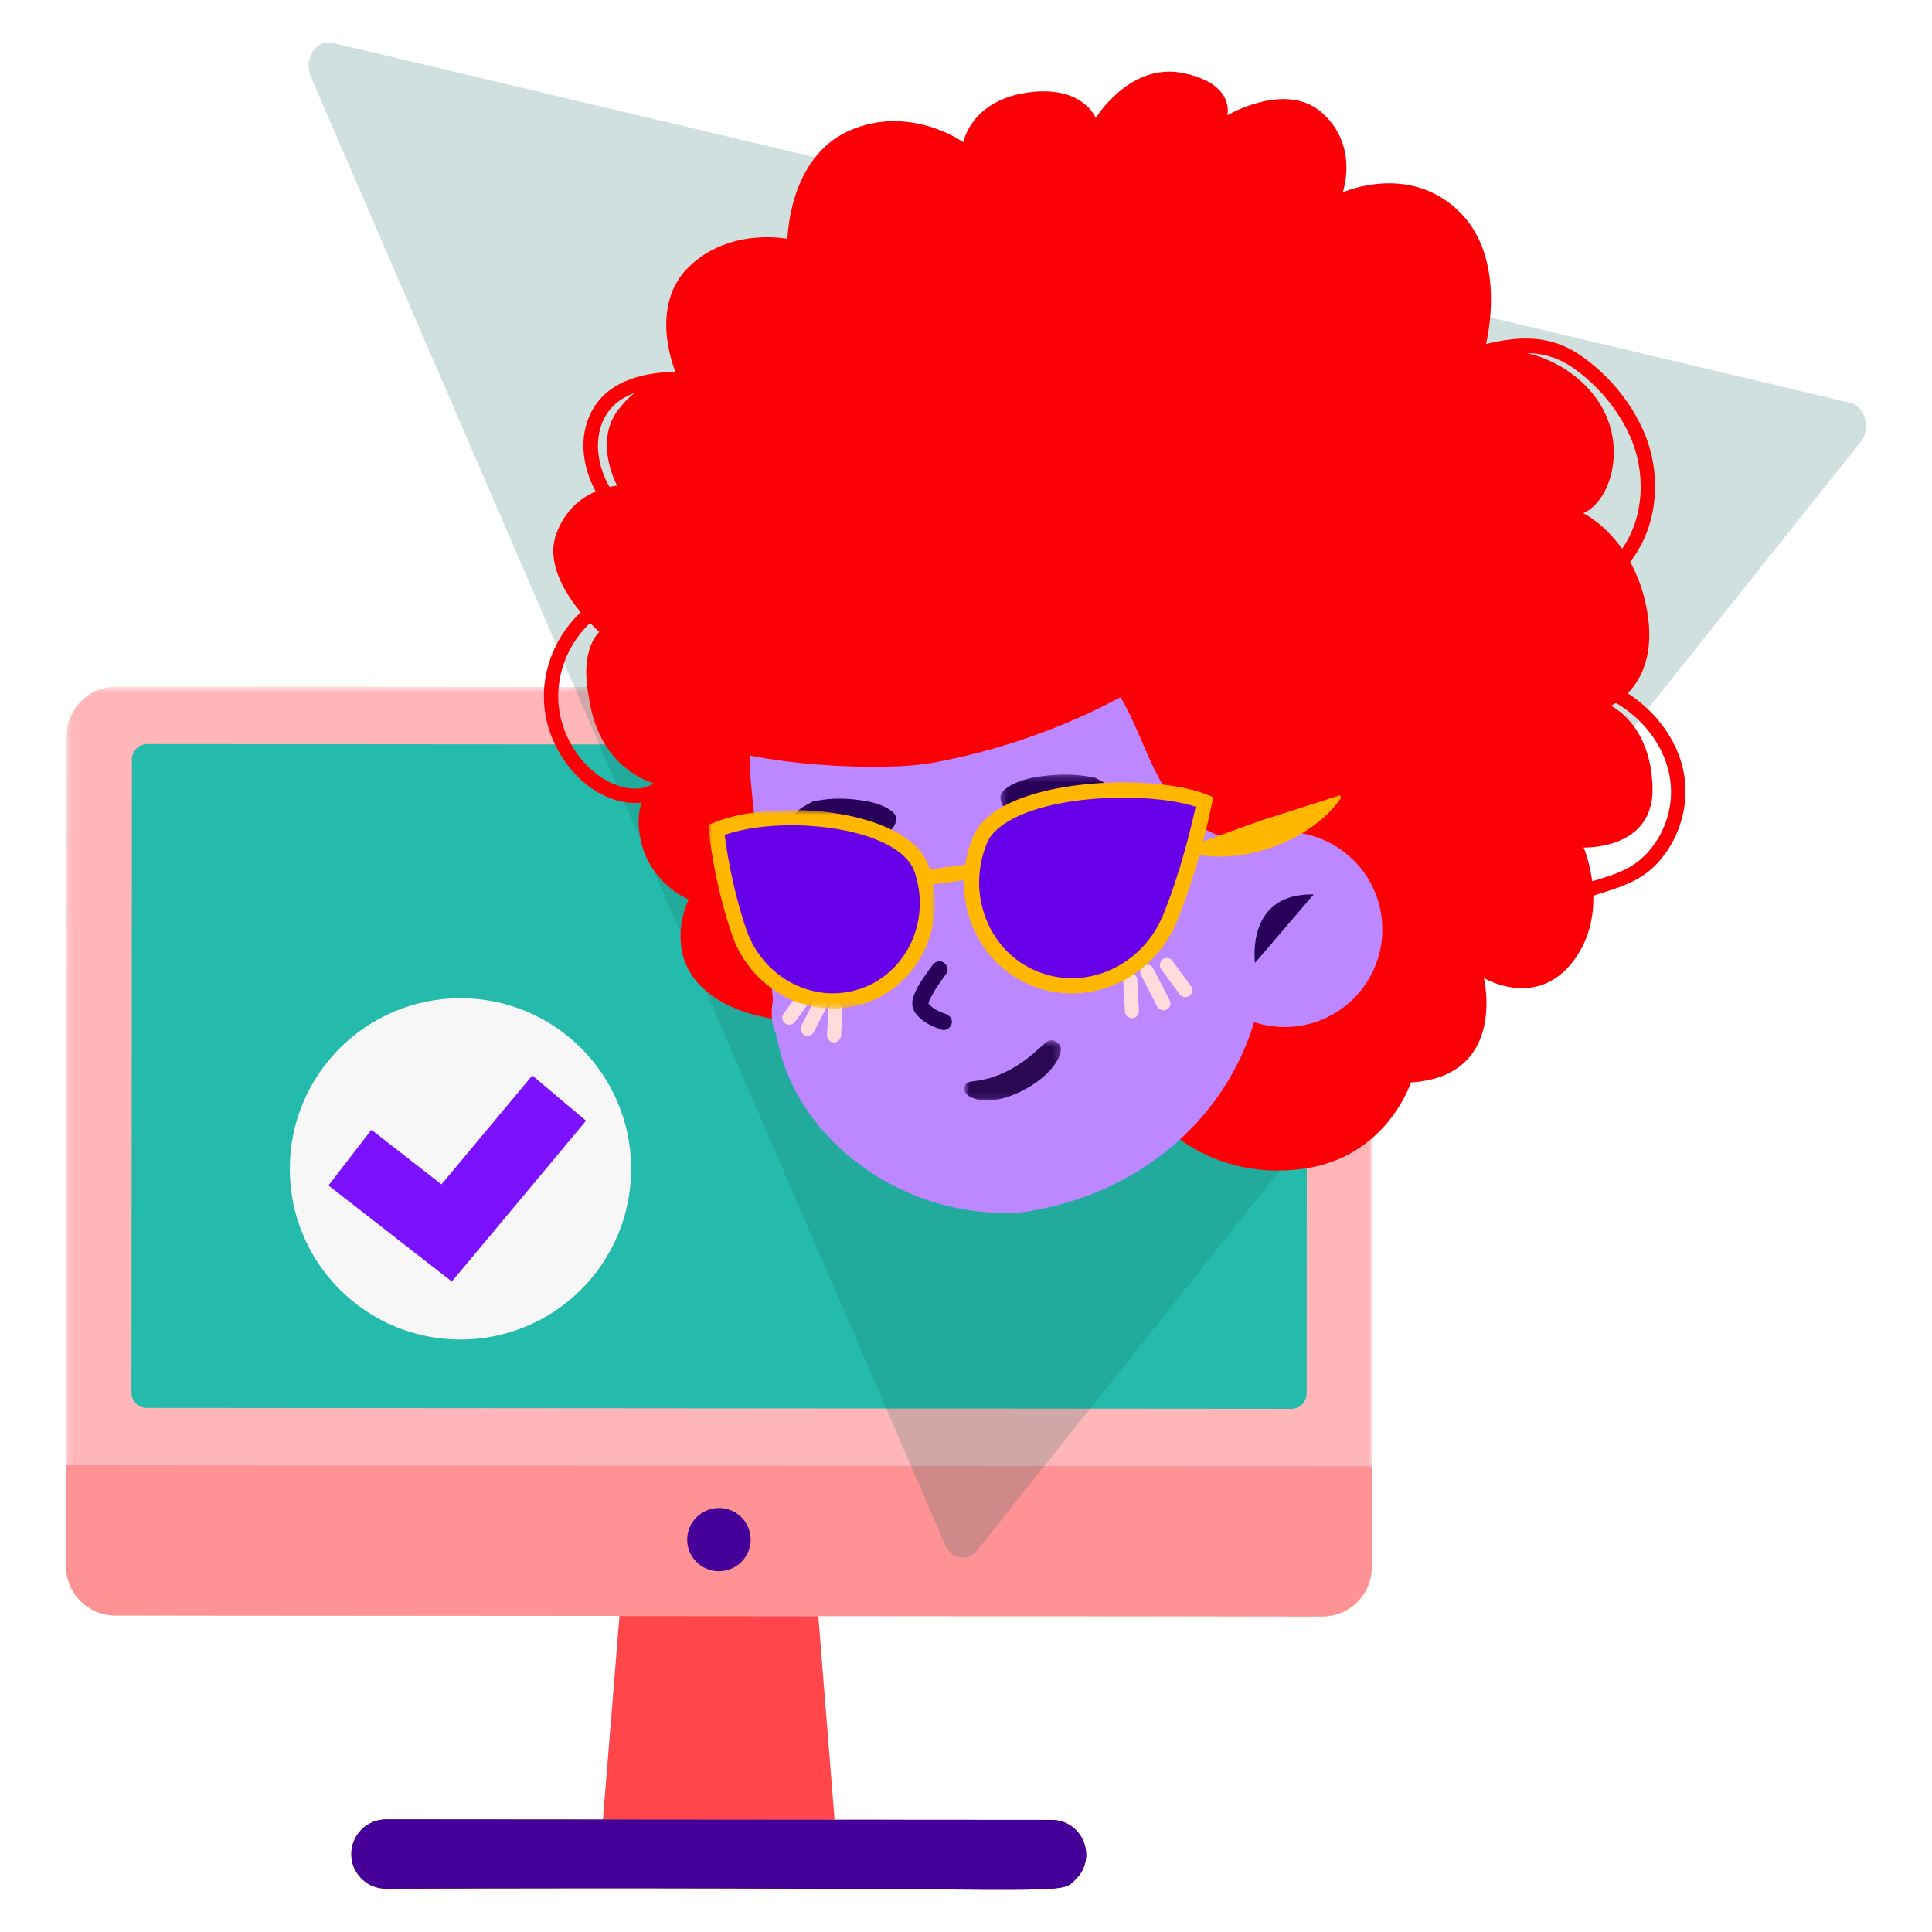
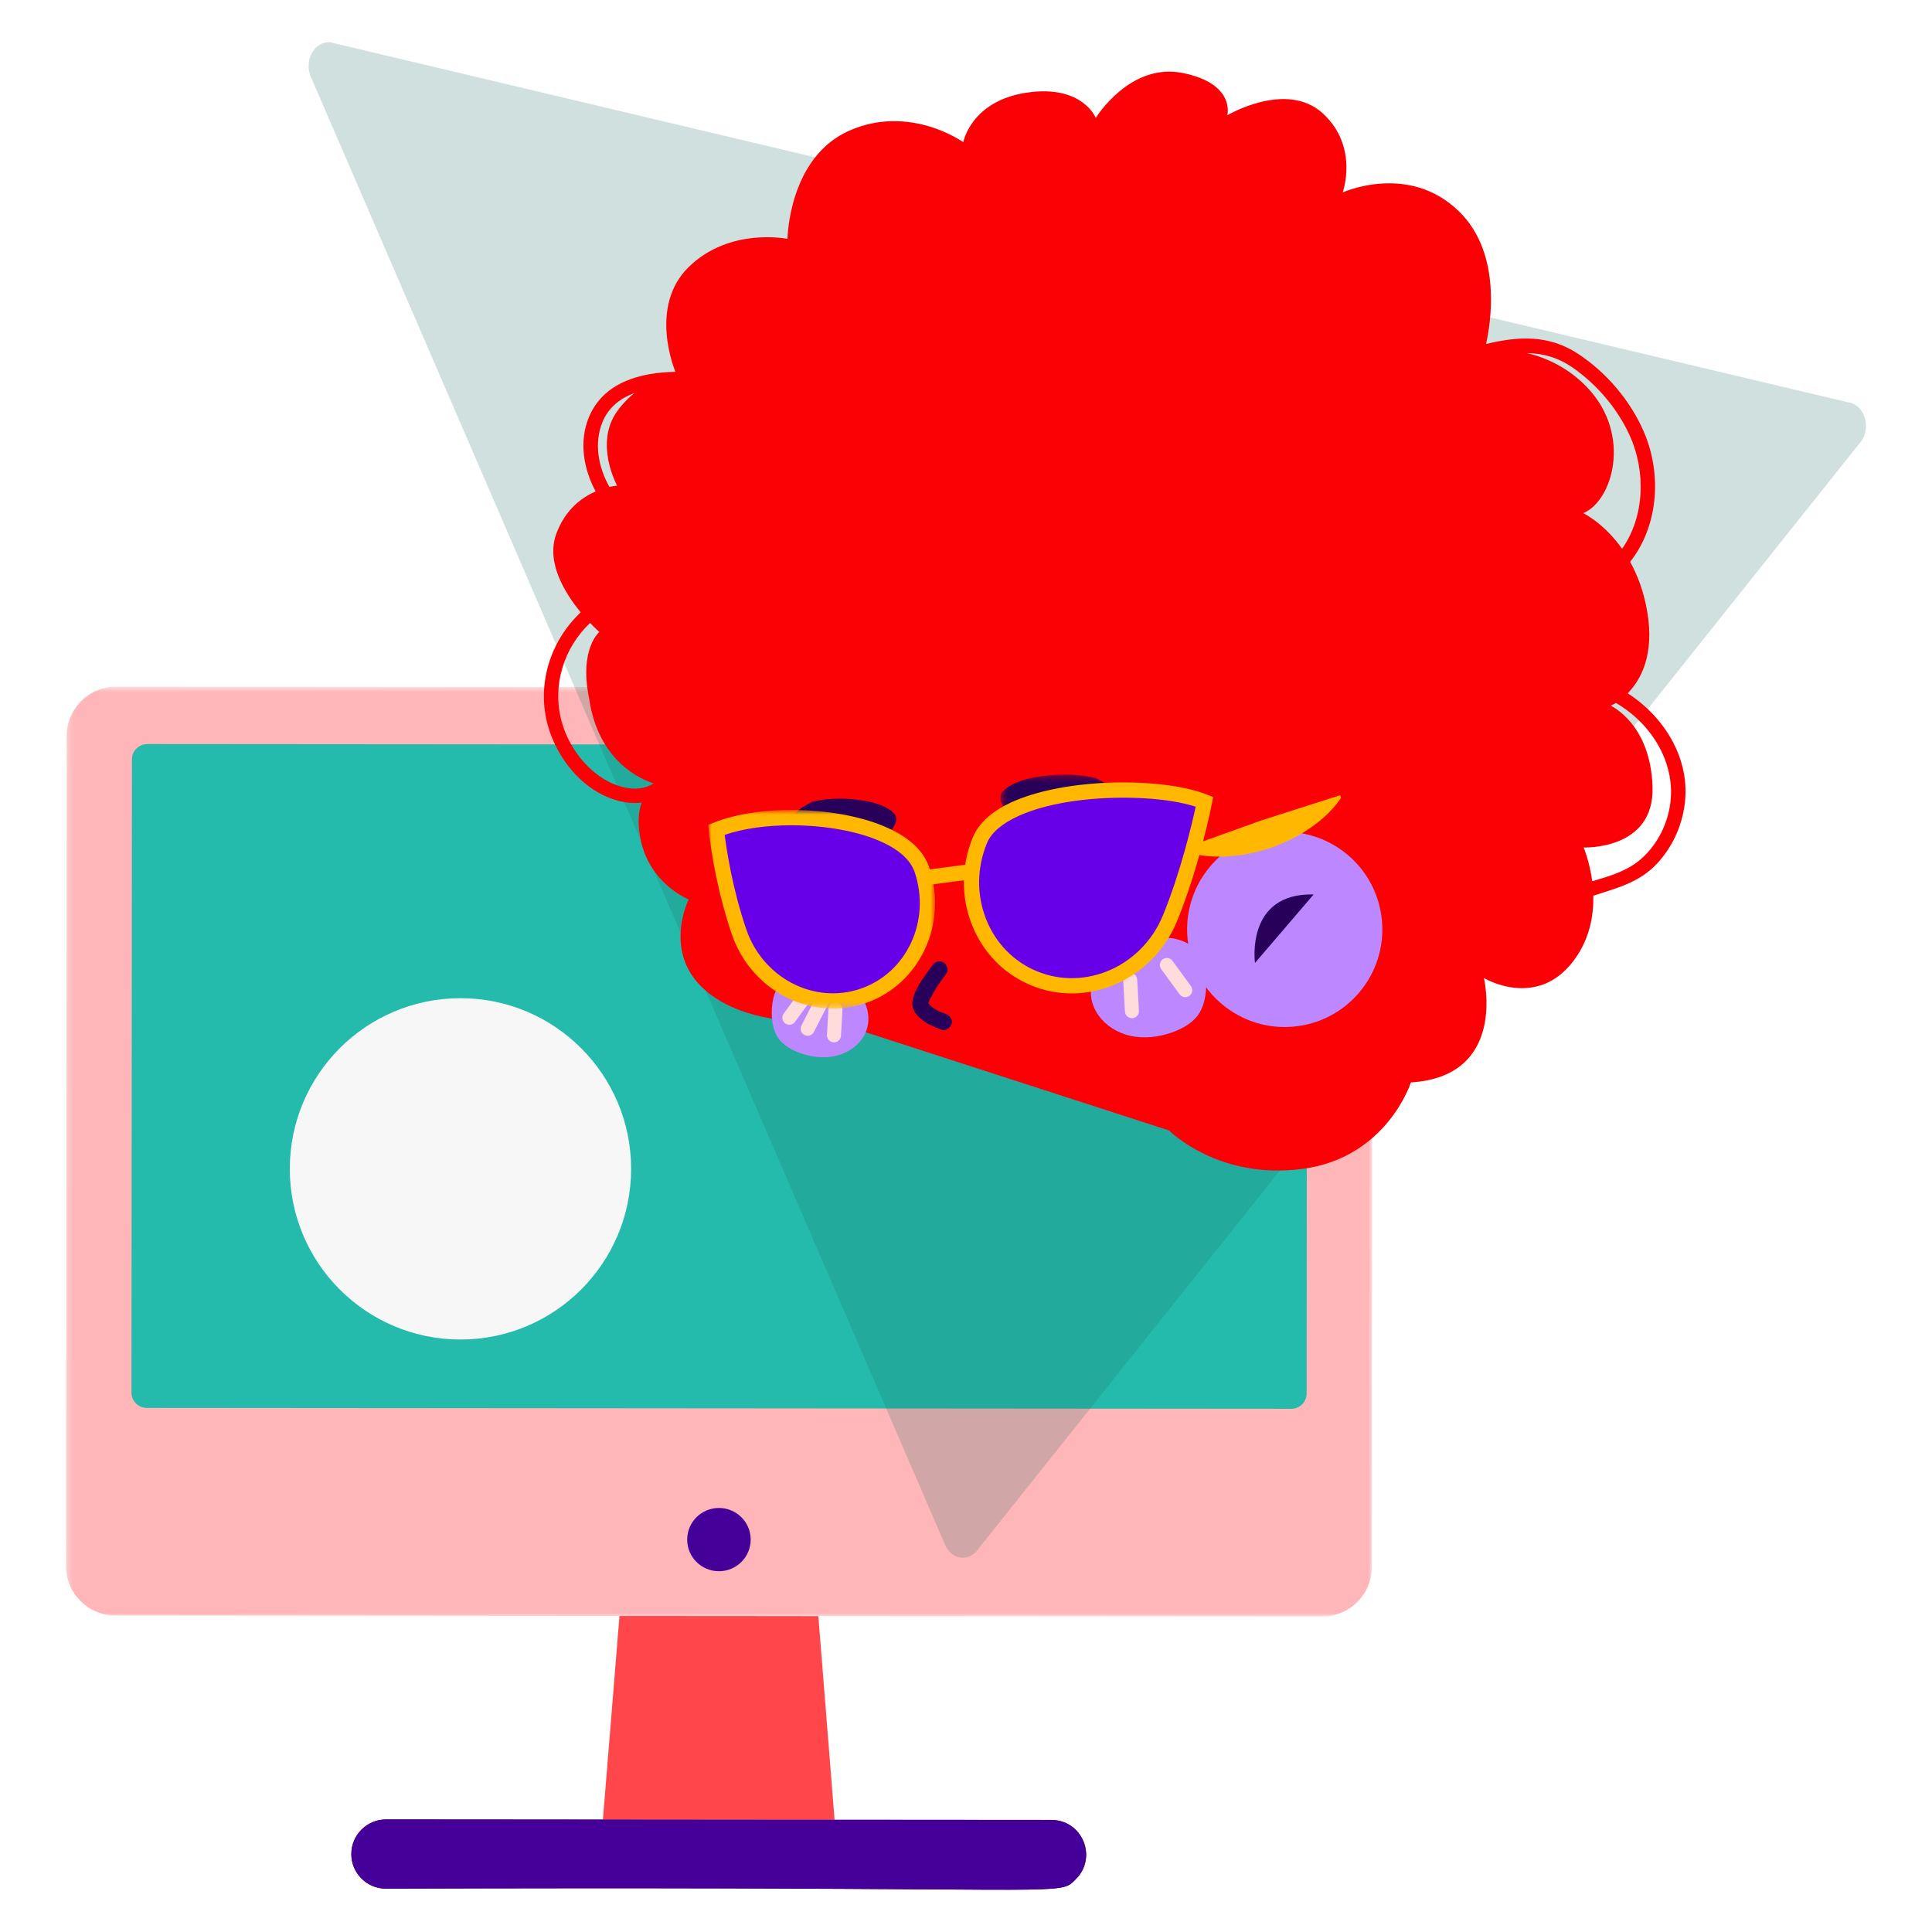
<svg xmlns="http://www.w3.org/2000/svg" width="300" height="300" viewBox="0 0 300 300" fill="none">
  <mask id="mask0_1747_69829" style="mask-type:luminance" maskUnits="userSpaceOnUse" x="10" y="106" width="204" height="146">
    <path fill-rule="evenodd" clip-rule="evenodd" d="M10.25 106.62H213.121V251.004H10.25V106.62Z" fill="#30E9CE" />
  </mask>
  <g mask="url(#mask0_1747_69829)">
    <path fill-rule="evenodd" clip-rule="evenodd" d="M213.121 114.446L213.018 243.341C213.016 247.569 209.564 251.012 205.301 251.004L127.074 250.948L115.373 250.937L96.19 250.924L17.947 250.86C13.7 250.86 10.241 247.421 10.25 243.176L10.355 114.283C10.355 110.052 13.809 106.609 18.059 106.62L205.415 106.766C209.673 106.761 213.119 110.204 213.121 114.446Z" fill="#FFB6B8" />
  </g>
  <path fill-rule="evenodd" clip-rule="evenodd" d="M127.072 250.951L129.595 282.574L93.616 282.544L93.945 278.545L96.191 250.925L115.374 250.938L127.072 250.951Z" fill="#FF474B" />
  <path fill-rule="evenodd" clip-rule="evenodd" d="M167.06 291.784L166.931 291.925C166.455 292.399 166.12 292.74 165.311 292.972C163.428 293.508 158.951 293.483 144.103 293.38C129.063 293.279 103.905 293.12 59.939 293.27C58.506 293.275 57.142 292.717 56.134 291.702C55.108 290.679 54.548 289.329 54.555 287.894C54.553 284.927 56.983 282.518 59.95 282.518L93.616 282.544L129.595 282.574L163.261 282.597C165.483 282.602 167.39 283.88 168.24 285.929C169.079 287.982 168.639 290.228 167.06 291.784Z" fill="#8A0003" />
-   <path fill-rule="evenodd" clip-rule="evenodd" d="M213.029 227.682L213.018 243.337C213.014 247.576 209.56 251.012 205.303 251.008L17.952 250.864C13.693 250.86 10.248 247.421 10.25 243.18L10.261 227.526L213.029 227.682Z" fill="#FF9294" />
  <path fill-rule="evenodd" clip-rule="evenodd" d="M167.06 291.783L166.931 291.924C166.455 292.398 166.12 292.739 165.311 292.971C163.428 293.507 158.951 293.482 144.103 293.379C129.063 293.278 103.905 293.119 59.939 293.269C58.506 293.274 57.142 292.716 56.134 291.701C55.108 290.678 54.548 289.328 54.555 287.893C54.553 284.926 56.983 282.517 59.95 282.517L93.616 282.543L129.595 282.573L163.261 282.596C165.483 282.601 167.39 283.879 168.24 285.928C169.079 287.981 168.639 290.227 167.06 291.783Z" fill="#440099" />
  <path fill-rule="evenodd" clip-rule="evenodd" d="M202.971 118.041L202.894 216.385C202.892 217.696 201.826 218.758 200.509 218.758L22.795 218.618C21.48 218.618 20.414 217.557 20.414 216.244L20.489 117.9C20.491 116.6 21.56 115.538 22.875 115.538L200.59 115.675C201.907 115.677 202.971 116.739 202.971 118.041Z" fill="#25BBAC" />
  <path fill-rule="evenodd" clip-rule="evenodd" d="M116.568 239.072C116.566 241.786 114.356 243.983 111.632 243.98C108.909 243.978 106.704 241.777 106.706 239.063C106.708 236.352 108.916 234.155 111.64 234.157C114.363 234.157 116.568 236.358 116.568 239.072Z" fill="#440099" />
  <path fill-rule="evenodd" clip-rule="evenodd" d="M71.5 208C56.865 208 45 196.135 45 181.5C45 166.865 56.865 155 71.5 155C86.135 155 98 166.865 98 181.5C98 196.135 86.135 208 71.5 208Z" fill="#F7F7F7" />
-   <path fill-rule="evenodd" clip-rule="evenodd" d="M70.162 199L51 184.073L57.671 175.429L68.551 183.906L82.656 167L91 174.027L70.162 199Z" fill="#7B11FF" />
  <path opacity="0.2" fill-rule="evenodd" clip-rule="evenodd" d="M51.317 6.579L286.942 62.465C289.647 62.774 290.731 66.784 288.688 68.915L151.547 240.967C150.031 242.547 147.674 242.011 146.753 239.878L48.27 11.94C47.15 9.346 48.881 6.302 51.317 6.579Z" fill="#156860" />
  <path fill-rule="evenodd" clip-rule="evenodd" d="M92.881 120.369C95.251 122.126 98.847 123.344 101.504 121.648C99.53 121.022 92.859 118.217 91.464 108.367C89.911 100.74 93.064 98.131 93.064 98.131C93.064 98.131 92.472 97.613 91.633 96.726C87.563 100.566 85.697 106.454 87.193 111.972C88.089 115.277 90.124 118.33 92.881 120.369ZM98.521 61.015C96.36 61.833 94.512 63.207 93.551 65.542C92.22 68.778 92.89 72.539 94.638 75.609C95.364 75.448 95.83 75.418 95.83 75.418C95.83 75.418 92.212 68.86 95.847 63.842C96.673 62.694 97.595 61.781 98.521 61.015ZM254.653 133.524C257.132 131.432 258.763 128.397 259.293 125.209C260.389 118.647 256.493 112.377 250.918 109.154C250.435 109.454 250.113 109.589 250.113 109.589C250.113 109.589 256.301 112.329 256.606 122.196C256.91 132.058 245.904 131.597 245.904 131.597C245.904 131.597 246.834 133.759 247.239 136.842C249.865 136.059 252.522 135.32 254.653 133.524ZM253.005 67.504C251.1 63.372 247.969 59.719 244.247 57.11C241.925 55.488 239.555 54.867 237.111 54.823C240.098 55.549 243.625 57.097 246.63 60.341C253.366 67.603 250.426 77.779 245.843 79.684C245.843 79.684 249.03 81.184 251.874 85.215C255.384 80.219 255.623 73.174 253.005 67.504ZM90.172 95.082C87.698 92.077 84.771 87.32 86.371 82.924C87.754 79.11 90.363 77.236 92.494 76.314C90.585 72.774 89.902 68.538 91.433 64.812C93.673 59.354 99.461 57.819 104.883 57.741C104.857 57.671 100.596 47.665 106.945 41.46C113.315 35.233 122.282 37.094 122.282 37.094C122.282 37.094 122.426 24.492 131.845 20.304C141.268 16.116 149.578 22.074 149.578 22.074C149.578 22.074 150.77 15.668 159.445 14.385C168.121 13.098 170.151 18.317 170.151 18.317C170.151 18.317 175.413 9.667 183.662 11.337C191.912 13.003 190.572 17.904 190.572 17.904C190.572 17.904 199.739 12.442 205.397 17.599C211.05 22.761 208.497 29.88 208.497 29.88C208.497 29.88 218.808 25.187 226.627 32.897C233.288 39.468 231.445 50.34 230.753 53.418C235.689 52.218 240.446 51.949 244.96 54.888C249.409 57.789 253.17 62.194 255.266 67.073C258.115 73.713 257.475 81.71 253.131 87.242C254.257 89.29 255.231 91.808 255.771 94.908C256.958 101.74 254.744 105.619 252.748 107.654C258.51 111.372 262.537 117.904 261.589 124.953C261.115 128.471 259.554 131.797 257.062 134.346C254.366 137.098 250.883 137.951 247.408 139.086C247.474 142.186 246.843 145.813 244.421 149.087C238.685 156.845 230.419 151.871 230.419 151.871C230.419 151.871 234.115 167.138 219.086 168.078C219.086 168.078 215.368 179.771 202.24 181.506C189.111 183.241 181.54 175.54 181.54 175.54L128.87 158.489C128.87 158.489 116.912 159.872 109.793 154.006C102.674 148.148 106.94 139.664 106.94 139.664C106.94 139.664 100.844 137.268 99.452 130.262C98.948 127.71 99.165 125.909 99.639 124.631C97.356 124.901 94.929 124.231 92.903 123.07C89.35 121.035 86.689 117.456 85.371 113.62C83.088 106.958 85.21 99.757 90.172 95.082Z" fill="#FB0005" />
-   <path fill-rule="evenodd" clip-rule="evenodd" d="M158.737 188.236C139.316 189.671 122.192 175.516 120.483 159.696L116.682 122.346C114.538 102.516 126.018 84.739 145.765 81.952C165.978 79.095 190.726 92.488 193.583 112.705L196.314 142.78C198.427 166.04 181.863 184.966 158.737 188.236Z" fill="#BD88FF" />
  <path fill-rule="evenodd" clip-rule="evenodd" d="M214.497 142.202C215.671 150.486 209.9 158.157 201.612 159.326C193.323 160.496 185.657 154.73 184.487 146.441C183.313 138.153 189.084 130.486 197.372 129.312C205.656 128.147 213.327 133.913 214.497 142.202Z" fill="#BD88FF" />
  <path fill-rule="evenodd" clip-rule="evenodd" d="M194.877 149.523C194.877 149.523 193.338 138.643 203.983 138.886L194.877 149.523Z" fill="#280059" />
  <path fill-rule="evenodd" clip-rule="evenodd" d="M109.153 115.138C116.933 118.795 136.776 119.921 144.846 118.438C154.974 116.577 164.837 113.159 173.995 108.267C176.965 113.294 178.5 119.195 181.862 123.948C185.219 128.705 191.533 132.128 196.53 129.358C208.862 122.513 201.178 99.091 193.49 92.347C145.234 50 101.304 111.446 109.153 115.138Z" fill="#FB0005" />
  <path fill-rule="evenodd" clip-rule="evenodd" d="M170.581 157.677C171.712 159.259 173.495 160.36 175.395 160.812C177.596 161.338 179.931 161.051 182.057 160.29C183.449 159.786 184.797 159.059 185.771 157.946C187.445 156.02 187.558 152.484 186.997 150.097C186.662 148.666 185.832 147.296 184.553 146.57C182.675 145.505 180.631 145.422 178.57 145.805C176.748 146.14 174.904 146.531 173.277 147.418C170.038 149.192 168.307 153.524 170.107 156.911C170.246 157.176 170.407 157.433 170.581 157.677Z" fill="#BD88FF" />
  <path fill-rule="evenodd" clip-rule="evenodd" d="M184.046 154.841C184.268 154.841 184.494 154.771 184.685 154.632C185.172 154.275 185.277 153.597 184.925 153.114L182.063 149.2C181.707 148.713 181.028 148.618 180.546 148.961C180.063 149.318 179.958 150.001 180.311 150.483L183.168 154.393C183.381 154.688 183.711 154.841 184.046 154.841Z" fill="#FFDBDB" />
  <path fill-rule="evenodd" clip-rule="evenodd" d="M175.768 158.101H175.829C176.429 158.066 176.885 157.553 176.855 156.953L176.581 152.118C176.546 151.517 176.094 151.061 175.433 151.091C174.837 151.126 174.376 151.639 174.411 152.235L174.681 157.075C174.715 157.653 175.194 158.101 175.768 158.101Z" fill="#FFDBDB" />
-   <path fill-rule="evenodd" clip-rule="evenodd" d="M180.652 156.883C180.822 156.883 180.992 156.843 181.148 156.765C181.683 156.487 181.896 155.835 181.618 155.3L179.096 150.386C178.826 149.855 178.165 149.642 177.635 149.912C177.1 150.19 176.887 150.842 177.165 151.377L179.687 156.291C179.878 156.665 180.261 156.883 180.652 156.883Z" fill="#FFDBDB" />
  <path fill-rule="evenodd" clip-rule="evenodd" d="M133.845 161.321C132.897 162.651 131.405 163.569 129.809 163.947C127.97 164.387 126.009 164.147 124.23 163.513C123.065 163.091 121.934 162.482 121.121 161.547C119.716 159.938 119.621 156.972 120.09 154.972C120.373 153.772 121.069 152.628 122.138 152.019C123.713 151.123 125.426 151.058 127.152 151.376C128.679 151.654 130.222 151.984 131.583 152.724C134.301 154.211 135.749 157.842 134.24 160.682C134.123 160.903 133.993 161.116 133.845 161.321Z" fill="#BD88FF" />
  <path fill-rule="evenodd" clip-rule="evenodd" d="M122.568 159.121C122.903 159.121 123.233 158.969 123.446 158.673L125.838 155.399C126.195 154.912 126.09 154.233 125.603 153.877C125.121 153.525 124.442 153.62 124.086 154.116L121.69 157.395C121.337 157.877 121.442 158.556 121.929 158.912C122.12 159.052 122.346 159.121 122.568 159.121Z" fill="#FFDBDB" />
  <path fill-rule="evenodd" clip-rule="evenodd" d="M129.5 161.856C130.074 161.856 130.553 161.408 130.587 160.829L130.814 156.776C130.848 156.176 130.387 155.663 129.787 155.628C129.096 155.672 128.674 156.059 128.644 156.659L128.413 160.708C128.383 161.308 128.839 161.821 129.439 161.856H129.5Z" fill="#FFDBDB" />
  <path fill-rule="evenodd" clip-rule="evenodd" d="M125.408 160.832C125.8 160.832 126.182 160.615 126.374 160.241L128.487 156.127C128.765 155.592 128.557 154.94 128.022 154.662C127.487 154.397 126.83 154.601 126.556 155.131L124.443 159.249C124.165 159.784 124.378 160.437 124.912 160.715C125.069 160.793 125.239 160.832 125.408 160.832Z" fill="#FFDBDB" />
  <path fill-rule="evenodd" clip-rule="evenodd" d="M146.959 151.163C146.541 151.758 146.102 152.341 145.693 152.937C145.189 153.672 144.78 154.433 144.358 155.215C144.319 155.302 144.332 155.268 144.402 155.111C144.38 155.163 144.358 155.215 144.341 155.263C144.315 155.342 144.288 155.42 144.262 155.494C144.236 155.589 144.215 155.685 144.188 155.781C144.119 156.042 144.254 155.768 144.193 155.711L144.188 155.959C144.228 155.911 144.102 155.598 144.18 155.837C144.241 156.02 143.988 155.537 144.171 155.781C144.202 155.829 144.236 155.881 144.271 155.933C144.193 155.833 144.202 155.842 144.297 155.959C144.38 156.046 144.458 156.137 144.545 156.216C144.58 156.25 144.932 156.537 144.749 156.403C144.98 156.572 145.223 156.72 145.476 156.855C145.584 156.911 145.693 156.968 145.802 157.024C145.845 157.042 146.271 157.233 146.067 157.146C146.332 157.255 146.606 157.355 146.876 157.446C147.498 157.668 147.98 158.32 147.759 159.007C147.563 159.616 146.872 160.125 146.206 159.89C144.902 159.425 143.549 158.864 142.588 157.833C142.101 157.307 141.718 156.742 141.666 156.011C141.632 155.581 141.723 155.12 141.862 154.707C142.471 152.911 143.701 151.419 144.776 149.888C145.167 149.327 145.88 149.071 146.506 149.436C147.059 149.758 147.354 150.602 146.959 151.163Z" fill="#280059" />
  <mask id="mask1_1747_69829" style="mask-type:luminance" maskUnits="userSpaceOnUse" x="155" y="120" width="20" height="8">
    <path fill-rule="evenodd" clip-rule="evenodd" d="M174.101 120.272H155.344V127.685H174.101V120.272Z" fill="white" />
  </mask>
  <g mask="url(#mask1_1747_69829)">
    <path fill-rule="evenodd" clip-rule="evenodd" d="M170.088 120.786C171.823 121.725 173.601 122.521 174.032 124.726C174.401 126.605 173.249 127.84 171.366 127.67C170.196 127.57 169.244 126.961 168.231 126.548C165.504 125.448 162.838 125.387 160.034 126.187C158.546 126.618 156.916 127.122 155.781 125.204C154.981 123.843 155.315 123 156.49 122.234C158.377 121.008 160.534 120.664 162.699 120.421C165.187 120.143 167.665 120.247 170.088 120.786Z" fill="#280059" />
  </g>
  <mask id="mask2_1747_69829" style="mask-type:luminance" maskUnits="userSpaceOnUse" x="149" y="161" width="16" height="10">
    <path fill-rule="evenodd" clip-rule="evenodd" d="M164.741 161.528H149.758V170.895H164.741V161.528Z" fill="white" />
  </mask>
  <g mask="url(#mask2_1747_69829)">
-     <path fill-rule="evenodd" clip-rule="evenodd" d="M151.608 170.69C150.643 170.351 149.708 170.055 149.76 168.968C149.808 167.981 150.79 167.937 151.465 167.855C155.539 167.342 158.744 165.237 161.666 162.523C162.271 161.962 162.949 161.171 163.932 161.706C164.745 162.149 164.91 162.932 164.584 163.798C163.032 167.959 155.609 171.842 151.608 170.69Z" fill="#2A0952" />
-   </g>
+     </g>
  <path fill-rule="evenodd" clip-rule="evenodd" d="M177.649 139.445V139.454L177.657 139.458L177.649 139.445Z" fill="#280059" />
  <path fill-rule="evenodd" clip-rule="evenodd" d="M178.198 135.442C178.229 135.411 178.255 135.376 178.285 135.35C179.794 135.716 181.342 135.916 182.895 135.933C183.443 135.937 184.043 135.903 184.456 135.542C185.834 134.337 183.09 133.033 182.138 133.107C180.138 133.263 177.524 131.393 175.746 132.806C175.05 133.354 174.685 134.202 174.128 134.889C170.423 139.447 161.926 141.717 158.804 141.043C157.234 140.699 154.116 138.664 153.055 140.847C152.42 142.152 153.529 143.856 154.616 144.595C155.481 145.187 156.525 145.465 157.56 145.63C159.099 145.874 160.669 145.887 162.213 145.674C163.3 145.517 166.005 143.856 166.97 144.891C167.322 145.265 167.175 146.326 167.24 146.831C167.375 147.792 167.566 148.757 167.757 149.701C167.94 150.584 168.005 151.779 169.388 151.414C171.245 150.927 171.019 149.866 170.771 148.314C170.532 146.822 170.366 145.317 170.188 143.821C169.979 142.108 170.501 142.386 171.806 141.512C173.176 140.603 173.754 141.03 174.737 142.017C175.941 143.226 177.542 143.995 178.972 144.9C180.416 145.813 181.455 145.291 182.09 144.13C182.569 143.247 181.838 142.326 180.799 141.504C179.638 140.582 178.09 139.782 177.429 139.303C175.498 137.894 177.059 136.664 178.198 135.442Z" fill="#280059" />
  <path fill-rule="evenodd" clip-rule="evenodd" d="M126.196 124.464C124.665 125.285 123.104 125.994 122.721 127.934C122.395 129.586 123.413 130.673 125.07 130.526C126.1 130.434 126.94 129.895 127.827 129.538C130.231 128.564 132.571 128.517 135.045 129.221C136.354 129.595 137.789 130.039 138.785 128.351C139.49 127.155 139.198 126.412 138.163 125.738C136.502 124.659 134.606 124.355 132.697 124.142C130.51 123.894 128.327 123.99 126.196 124.464Z" fill="#280059" />
  <path fill-rule="evenodd" clip-rule="evenodd" d="M119.54 140.89C119.536 140.89 119.536 140.899 119.532 140.899L119.54 140.89Z" fill="#280059" />
  <path fill-rule="evenodd" clip-rule="evenodd" d="M119.057 137.365C119.03 137.335 119.004 137.309 118.978 137.278C117.652 137.609 116.291 137.783 114.921 137.796C114.438 137.804 113.912 137.77 113.547 137.457C112.334 136.391 114.747 135.243 115.591 135.308C117.348 135.447 119.648 133.804 121.218 135.043C121.827 135.521 122.148 136.274 122.635 136.878C125.897 140.892 133.381 142.892 136.129 142.292C137.512 141.992 140.252 140.2 141.186 142.123C141.743 143.266 140.773 144.771 139.812 145.423C139.051 145.945 138.134 146.184 137.221 146.332C135.868 146.545 134.485 146.554 133.124 146.367C132.172 146.236 129.789 144.767 128.937 145.68C128.628 146.01 128.758 146.945 128.702 147.389C128.584 148.232 128.415 149.08 128.245 149.915C128.089 150.694 128.028 151.746 126.81 151.42C125.175 150.994 125.375 150.063 125.597 148.693C125.806 147.384 125.949 146.058 126.11 144.736C126.288 143.231 125.832 143.475 124.679 142.71C123.479 141.905 122.97 142.283 122.105 143.149C121.044 144.214 119.635 144.888 118.374 145.688C117.104 146.493 116.191 146.032 115.63 145.01C115.208 144.236 115.856 143.423 116.769 142.701C117.791 141.888 119.152 141.183 119.735 140.757C121.431 139.526 120.057 138.439 119.057 137.365Z" fill="#280059" />
  <path fill-rule="evenodd" clip-rule="evenodd" d="M143.586 137.488L151.257 136.475L150.944 134.131L143.277 135.144L143.586 137.488Z" fill="#FFB700" />
  <path fill-rule="evenodd" clip-rule="evenodd" d="M183.852 132.188C186.396 133.006 188.697 133.11 190.91 132.954C193.141 132.836 195.224 132.301 197.276 131.675C199.286 130.914 201.264 130.07 203.104 128.801C204.956 127.574 206.717 126.1 208.239 123.909L208.096 123.478L195.828 127.405L183.704 131.762L183.852 132.188Z" fill="#FFB700" />
  <path fill-rule="evenodd" clip-rule="evenodd" d="M181.677 142.584C178.189 151.085 168.757 155.269 160.603 151.925C152.45 148.585 148.671 138.983 152.154 130.482C155.642 121.98 178.881 121.163 187.034 124.507C187.034 124.507 185.164 134.082 181.677 142.584Z" fill="#6700E8" />
  <path fill-rule="evenodd" clip-rule="evenodd" d="M185.665 125.266C185.091 127.906 183.338 135.412 180.581 142.135C177.346 150.023 168.588 153.919 161.052 150.832C157.408 149.34 154.59 146.453 153.116 142.704C151.633 138.943 151.681 134.759 153.251 130.933C154.59 127.654 160.1 125.149 167.979 124.227C174.459 123.484 181.512 123.905 185.665 125.266ZM166.418 154.259C173.293 154.259 179.916 149.997 182.769 143.035C186.261 134.52 188.118 125.132 188.196 124.732L188.383 123.779L187.478 123.41C183.182 121.648 175.041 121.009 167.705 121.879C162.487 122.483 153.385 124.358 151.059 130.033C149.254 134.425 149.206 139.239 150.911 143.574C152.629 147.927 155.908 151.28 160.156 153.024C162.2 153.858 164.322 154.259 166.418 154.259Z" fill="#FFB700" />
  <path fill-rule="evenodd" clip-rule="evenodd" d="M143.136 135.003C145.933 143.174 141.845 151.967 134.009 154.65C126.177 157.325 117.562 152.872 114.766 144.701C111.97 136.534 111.248 128.855 111.248 128.855C120.459 125.132 140.34 126.832 143.136 135.003Z" fill="#6700E8" />
  <mask id="mask3_1747_69829" style="mask-type:luminance" maskUnits="userSpaceOnUse" x="109" y="125" width="37" height="32">
    <path fill-rule="evenodd" clip-rule="evenodd" d="M145.195 125.77H109.987V156.606H145.195V125.77Z" fill="white" />
  </mask>
  <g mask="url(#mask3_1747_69829)">
    <path fill-rule="evenodd" clip-rule="evenodd" d="M122.884 128.149C127.955 128.149 133.195 129.027 136.926 130.736C139.639 131.976 141.396 133.58 142.014 135.385C144.592 142.921 140.827 151.066 133.625 153.527C126.415 156.006 118.462 151.857 115.887 144.321C113.717 137.981 112.813 131.871 112.53 129.64C115.422 128.636 119.105 128.149 122.884 128.149ZM129.355 156.606C131.034 156.606 132.729 156.337 134.391 155.771C142.831 152.879 147.254 143.395 144.258 134.62C143.41 132.15 141.274 130.119 137.909 128.584C130.494 125.188 118.088 124.809 110.804 127.758L109.986 128.084L110.069 128.962C110.099 129.284 110.834 136.877 113.644 145.087C116.053 152.131 122.528 156.606 129.355 156.606Z" fill="#FFB700" />
  </g>
</svg>